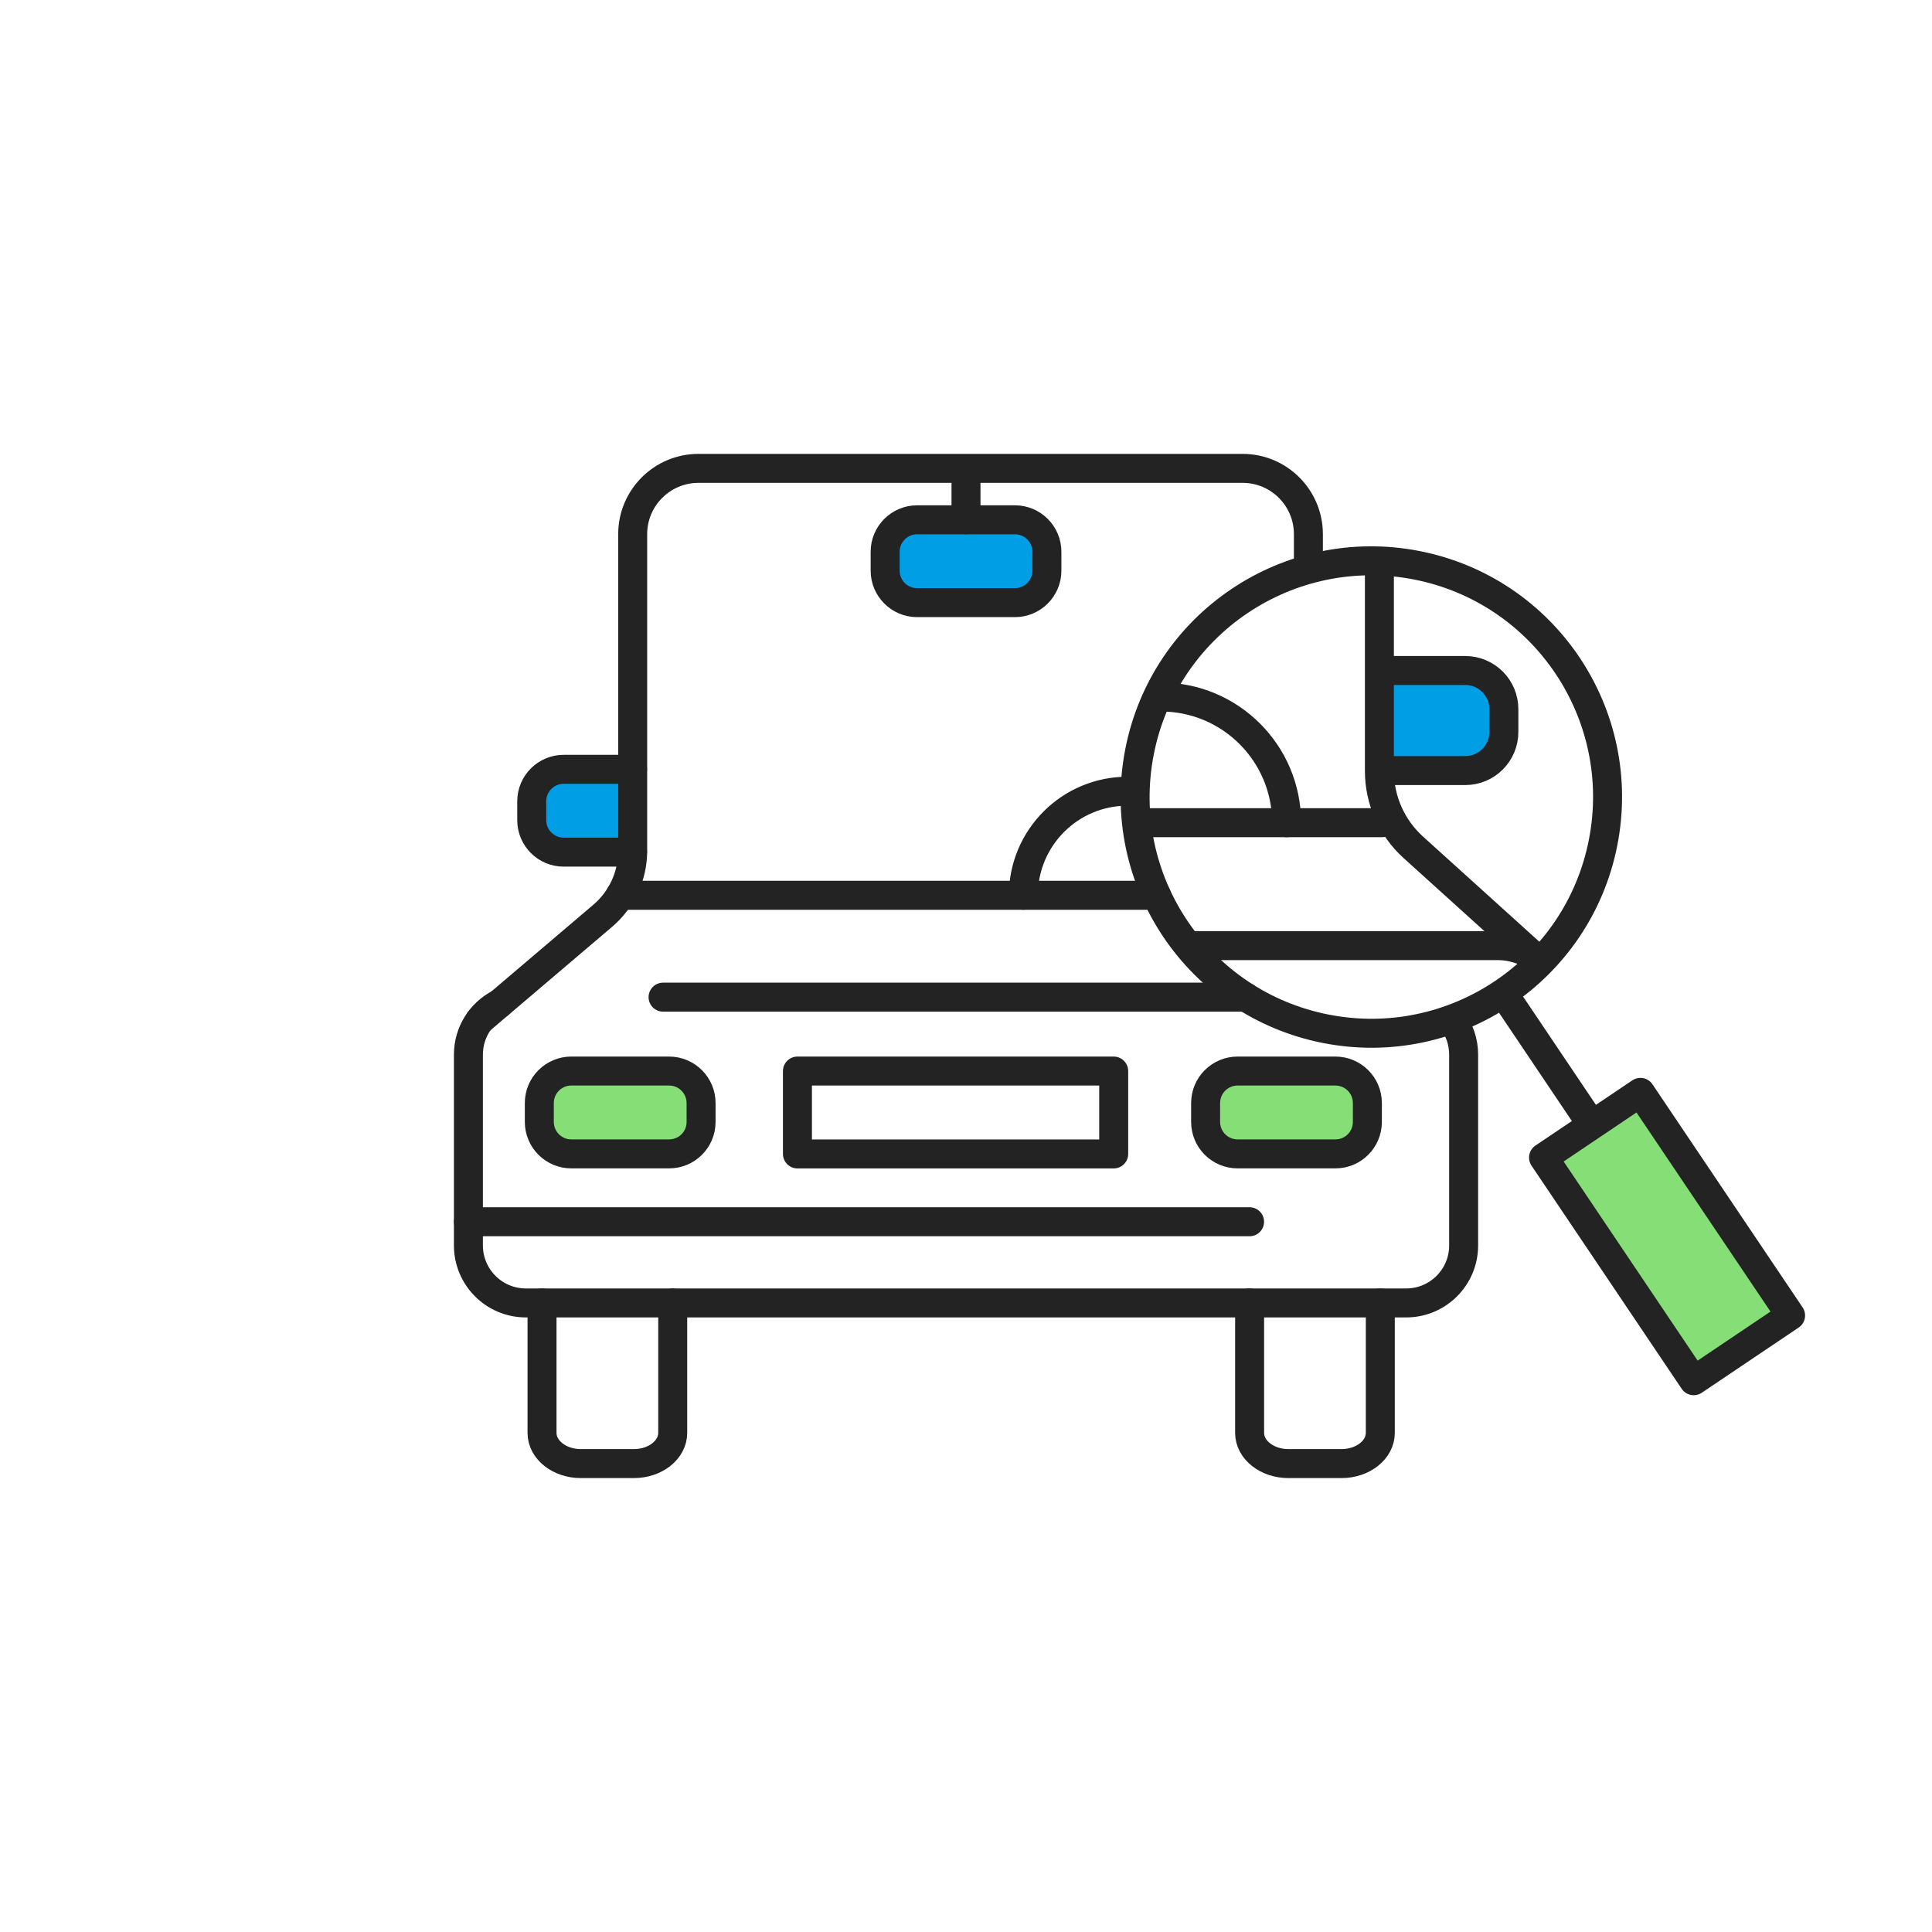
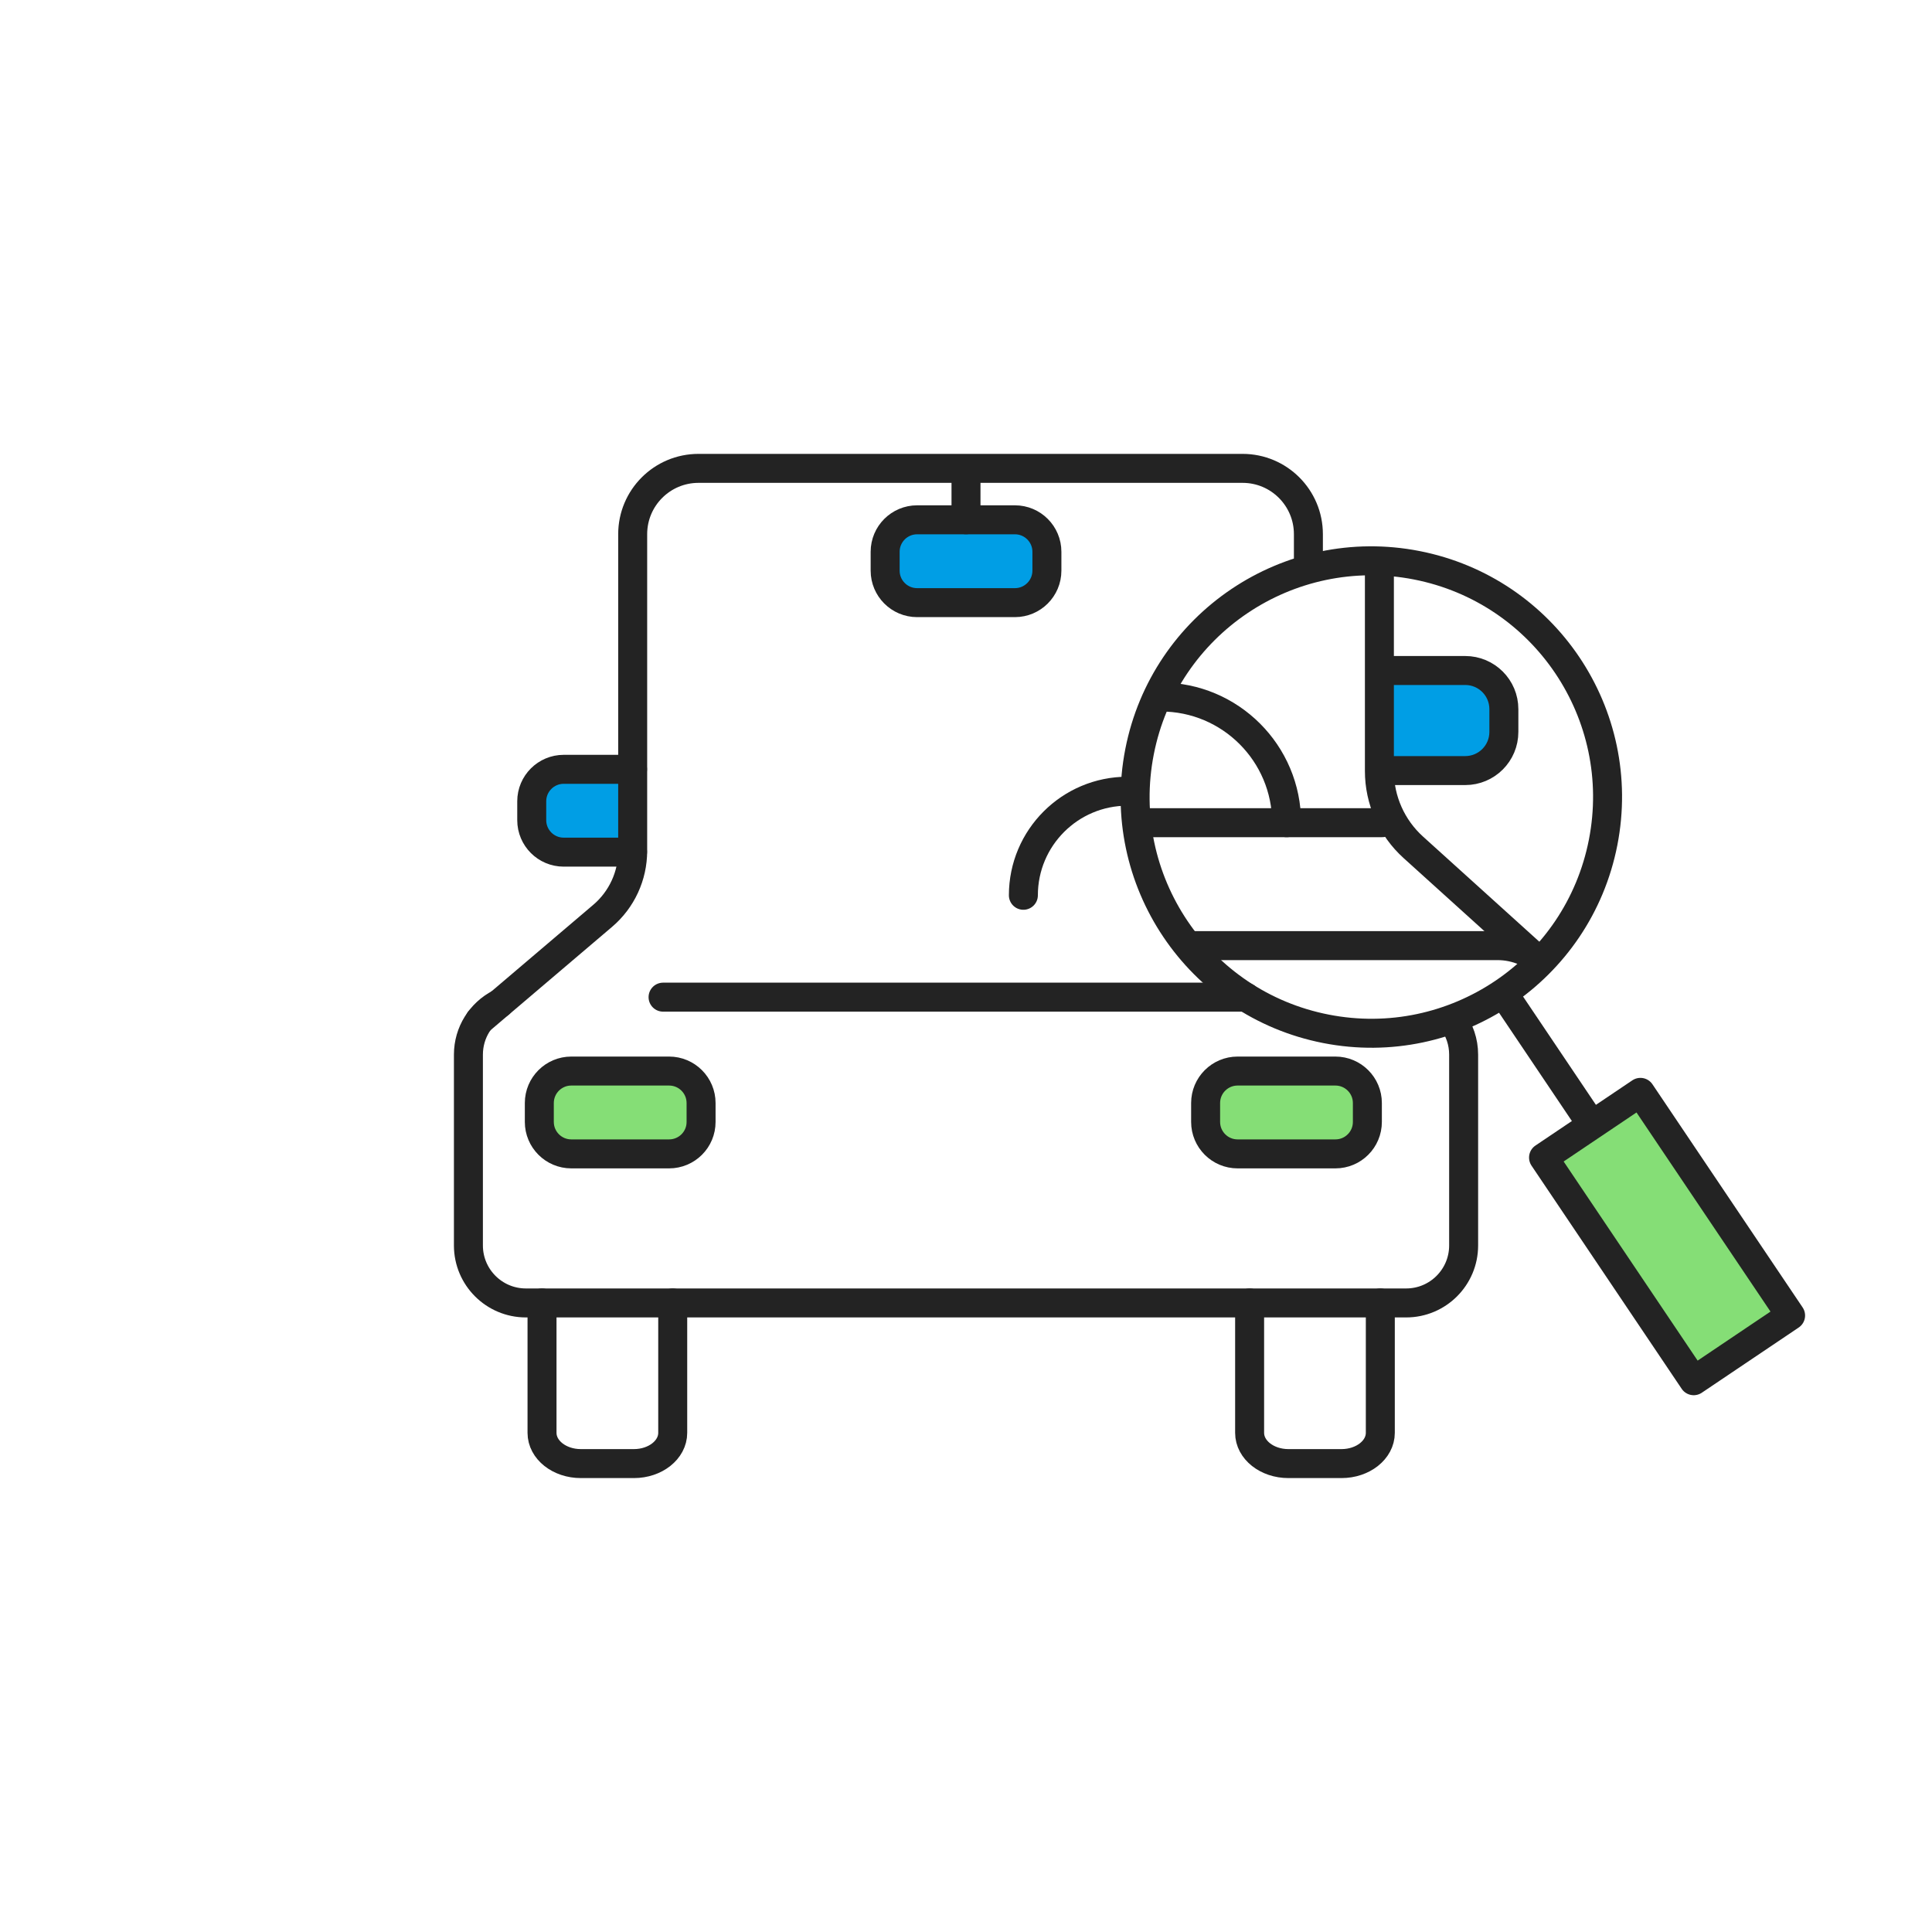
<svg xmlns="http://www.w3.org/2000/svg" width="400" height="400" viewBox="0 0 400 400" fill="none">
  <path d="M257.94 206.45H137.28" stroke="#232323" stroke-width="6" stroke-miterlimit="10" stroke-linecap="round" stroke-linejoin="round" />
  <path d="M103.42 207.77C99.59 209.75 96.98 213.74 96.98 218.35V257.86C96.98 264.43 102.31 269.76 108.88 269.76H291.13C297.7 269.76 303.03 264.43 303.03 257.86V218.35C303.03 215.69 302.16 213.24 300.69 211.26" stroke="#232323" stroke-width="6" stroke-miterlimit="10" stroke-linecap="round" stroke-linejoin="round" />
  <path d="M139.28 269.76V296.66C139.28 300.17 135.68 303.02 131.25 303.02H120.25C115.81 303.02 112.22 300.17 112.22 296.66V269.76" stroke="#232323" stroke-width="6" stroke-miterlimit="10" stroke-linecap="round" stroke-linejoin="round" />
  <path d="M285.78 269.76V296.66C285.78 300.17 282.18 303.02 277.75 303.02H266.75C262.31 303.02 258.72 300.17 258.72 296.66V269.76" stroke="#232323" stroke-width="6" stroke-miterlimit="10" stroke-linecap="round" stroke-linejoin="round" />
-   <path d="M96.98 252.95H258.71" stroke="#232323" stroke-width="6" stroke-miterlimit="10" stroke-linecap="round" stroke-linejoin="round" />
  <path d="M138.53 238.9H118.28C114.62 238.9 111.66 235.93 111.66 232.28V228.37C111.66 224.71 114.63 221.75 118.28 221.75H138.53C142.19 221.75 145.15 224.72 145.15 228.37V232.28C145.16 235.94 142.19 238.9 138.53 238.9Z" fill="#85DE76" stroke="#232323" stroke-width="6" stroke-miterlimit="10" stroke-linecap="round" stroke-linejoin="round" />
  <path d="M210.13 124.77H189.88C186.22 124.77 183.26 121.8 183.26 118.15V114.24C183.26 110.58 186.23 107.62 189.88 107.62H210.13C213.79 107.62 216.75 110.59 216.75 114.24V118.15C216.75 121.8 213.78 124.77 210.13 124.77Z" fill="#009EE5" stroke="#232323" stroke-width="6" stroke-miterlimit="10" stroke-linecap="round" stroke-linejoin="round" />
  <path d="M130.96 176.429H116.71C113.05 176.429 110.09 173.459 110.09 169.809V165.899C110.09 162.239 113.06 159.279 116.71 159.279H130.96" fill="#009EE5" />
  <path d="M130.96 176.429H116.71C113.05 176.429 110.09 173.459 110.09 169.809V165.899C110.09 162.239 113.06 159.279 116.71 159.279H130.96" stroke="#232323" stroke-width="6" stroke-miterlimit="10" stroke-linecap="round" stroke-linejoin="round" />
  <path d="M276.48 238.9H256.23C252.57 238.9 249.61 235.93 249.61 232.28V228.37C249.61 224.71 252.58 221.75 256.23 221.75H276.48C280.14 221.75 283.1 224.72 283.1 228.37V232.28C283.1 235.94 280.14 238.9 276.48 238.9Z" fill="#85DE76" stroke="#232323" stroke-width="6" stroke-miterlimit="10" stroke-linecap="round" stroke-linejoin="round" />
  <path d="M99.32 211.26L124.78 189.61C128.72 186.26 130.99 181.34 130.99 176.17V110.6C130.99 103.07 137.09 96.97 144.62 96.97H201.94H257.26C264.79 96.97 270.89 103.07 270.89 110.6V117.74" stroke="#232323" stroke-width="6" stroke-miterlimit="10" stroke-linecap="round" stroke-linejoin="round" />
-   <path d="M128.41 185.359H239.44" stroke="#232323" stroke-width="6" stroke-miterlimit="10" stroke-linecap="round" stroke-linejoin="round" />
  <path d="M211.88 185.36C211.88 173.46 221.53 163.81 233.43 163.81" stroke="#232323" stroke-width="6" stroke-miterlimit="10" stroke-linecap="round" stroke-linejoin="round" />
-   <path d="M230.58 221.75H165.1V238.91H230.58V221.75Z" stroke="#232323" stroke-width="6" stroke-miterlimit="10" stroke-linecap="round" stroke-linejoin="round" />
  <path d="M311.54 206.06L329.61 232.92" stroke="#232323" stroke-width="6" stroke-miterlimit="10" stroke-linecap="round" stroke-linejoin="round" />
  <path d="M339.632 226.162L319.573 239.662L350.664 285.863L370.724 272.363L339.632 226.162Z" fill="#85DE76" stroke="#232323" stroke-width="6" stroke-miterlimit="10" stroke-linecap="round" stroke-linejoin="round" />
  <mask id="mask0_2_68783" style="mask-type:luminance" maskUnits="userSpaceOnUse" x="235" y="116" width="98" height="98">
    <path d="M331.911 174.402C337.094 147.898 319.809 122.211 293.305 117.028C266.8 111.845 241.113 129.13 235.93 155.635C230.748 182.139 248.032 207.826 274.537 213.009C301.041 218.191 326.729 200.907 331.911 174.402Z" fill="white" />
  </mask>
  <g mask="url(#mask0_2_68783)">
    <path d="M83.39 197.38C78.77 199.77 75.61 204.59 75.61 210.15V257.85C75.61 265.79 82.04 272.22 89.98 272.22H310.02C317.96 272.22 324.39 265.79 324.39 257.85V210.15C324.39 202.21 317.96 195.78 310.02 195.78H124.27" stroke="#232323" stroke-width="6" stroke-miterlimit="10" stroke-linecap="round" stroke-linejoin="round" />
    <path d="M286.16 159.54H303.36C307.78 159.54 311.36 155.96 311.36 151.54V146.82C311.36 142.4 307.78 138.82 303.36 138.82H286.16" fill="#009EE5" />
    <path d="M286.16 159.54H303.36C307.78 159.54 311.36 155.96 311.36 151.54V146.82C311.36 142.4 307.78 138.82 303.36 138.82H286.16" stroke="#232323" stroke-width="6" stroke-miterlimit="10" stroke-linecap="round" stroke-linejoin="round" />
    <path d="M293.71 234.97H266.51C262.85 234.97 259.89 232 259.89 228.35V220.88C259.89 217.22 262.86 214.26 266.51 214.26H293.71C297.37 214.26 300.33 217.23 300.33 220.88V228.35C300.34 232 297.37 234.97 293.71 234.97Z" fill="#85DE76" stroke="#232323" stroke-width="6" stroke-miterlimit="10" stroke-linecap="round" stroke-linejoin="round" />
    <path d="M78.44 201.6L109.18 175.46C113.94 171.41 116.68 165.48 116.68 159.23V80.07C116.68 70.98 124.05 63.62 133.13 63.62H202.34H269.14C278.23 63.62 285.59 70.99 285.59 80.07V159.63C285.59 165.65 288.14 171.39 292.61 175.43L321.56 201.6" stroke="#232323" stroke-width="6" stroke-miterlimit="10" stroke-linecap="round" stroke-linejoin="round" />
    <path d="M113.56 170.33H286.16" stroke="#232323" stroke-width="6" stroke-miterlimit="10" stroke-linecap="round" stroke-linejoin="round" />
    <path d="M214.34 170.331C214.34 155.961 225.99 144.311 240.36 144.311C254.73 144.311 266.38 155.961 266.38 170.331" stroke="#232323" stroke-width="6" stroke-miterlimit="10" stroke-linecap="round" stroke-linejoin="round" />
-     <path d="M236.93 214.26H157.87V234.98H236.93V214.26Z" stroke="#232323" stroke-width="6" stroke-miterlimit="10" stroke-linecap="round" stroke-linejoin="round" />
  </g>
  <path d="M331.911 174.402C337.094 147.898 319.809 122.211 293.305 117.028C266.8 111.845 241.113 129.13 235.93 155.635C230.748 182.139 248.032 207.826 274.537 213.009C301.041 218.191 326.729 200.907 331.911 174.402Z" stroke="#232323" stroke-width="6" stroke-miterlimit="10" stroke-linecap="round" stroke-linejoin="round" />
  <path d="M200 97.17V107.61" stroke="#232323" stroke-width="6" stroke-miterlimit="10" stroke-linecap="round" stroke-linejoin="round" />
</svg>